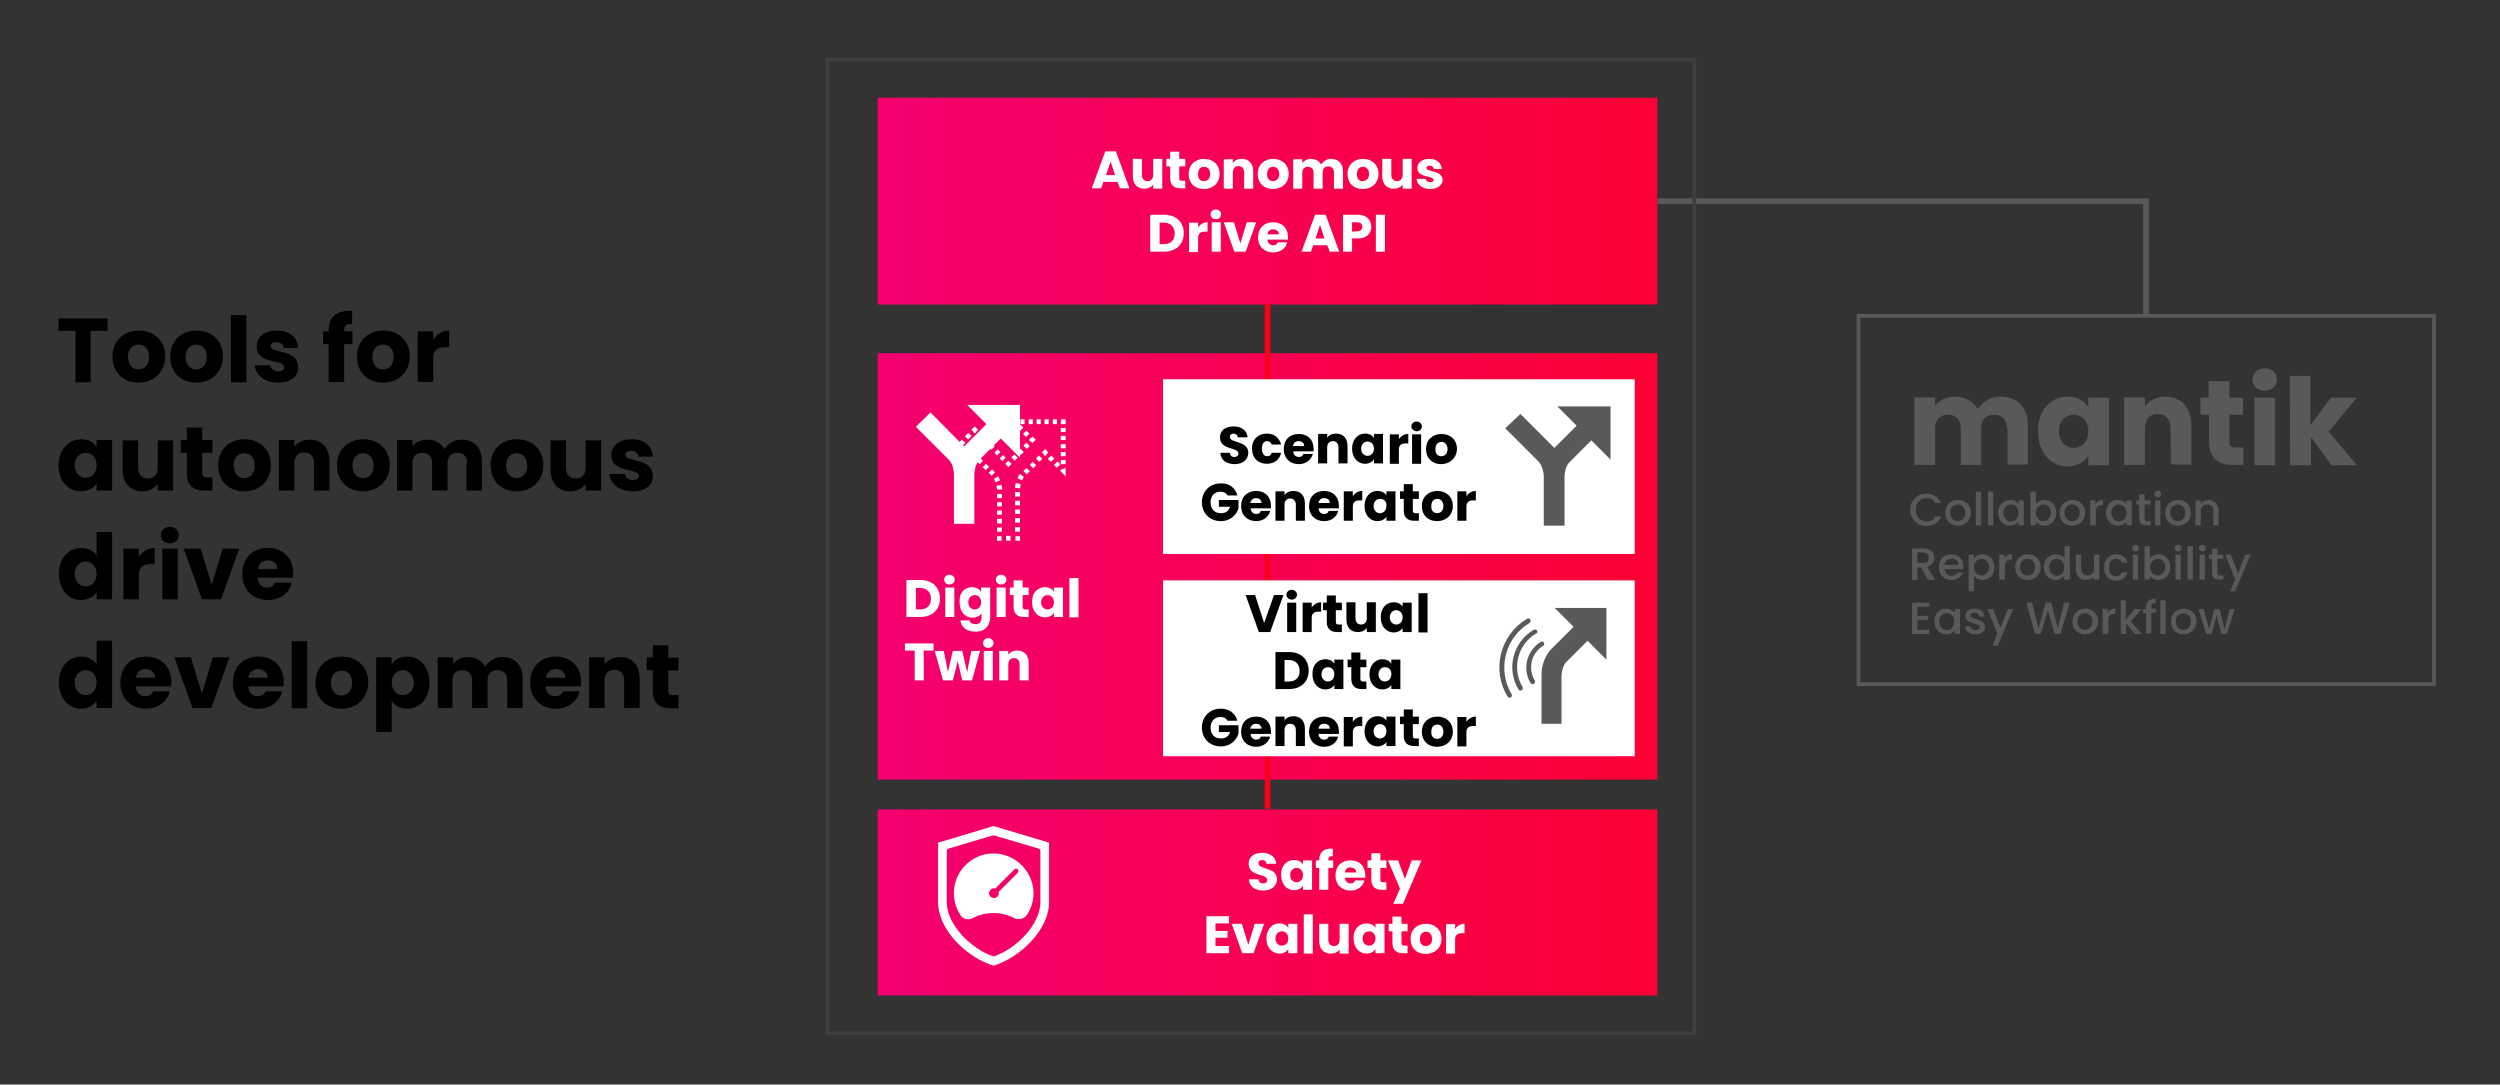
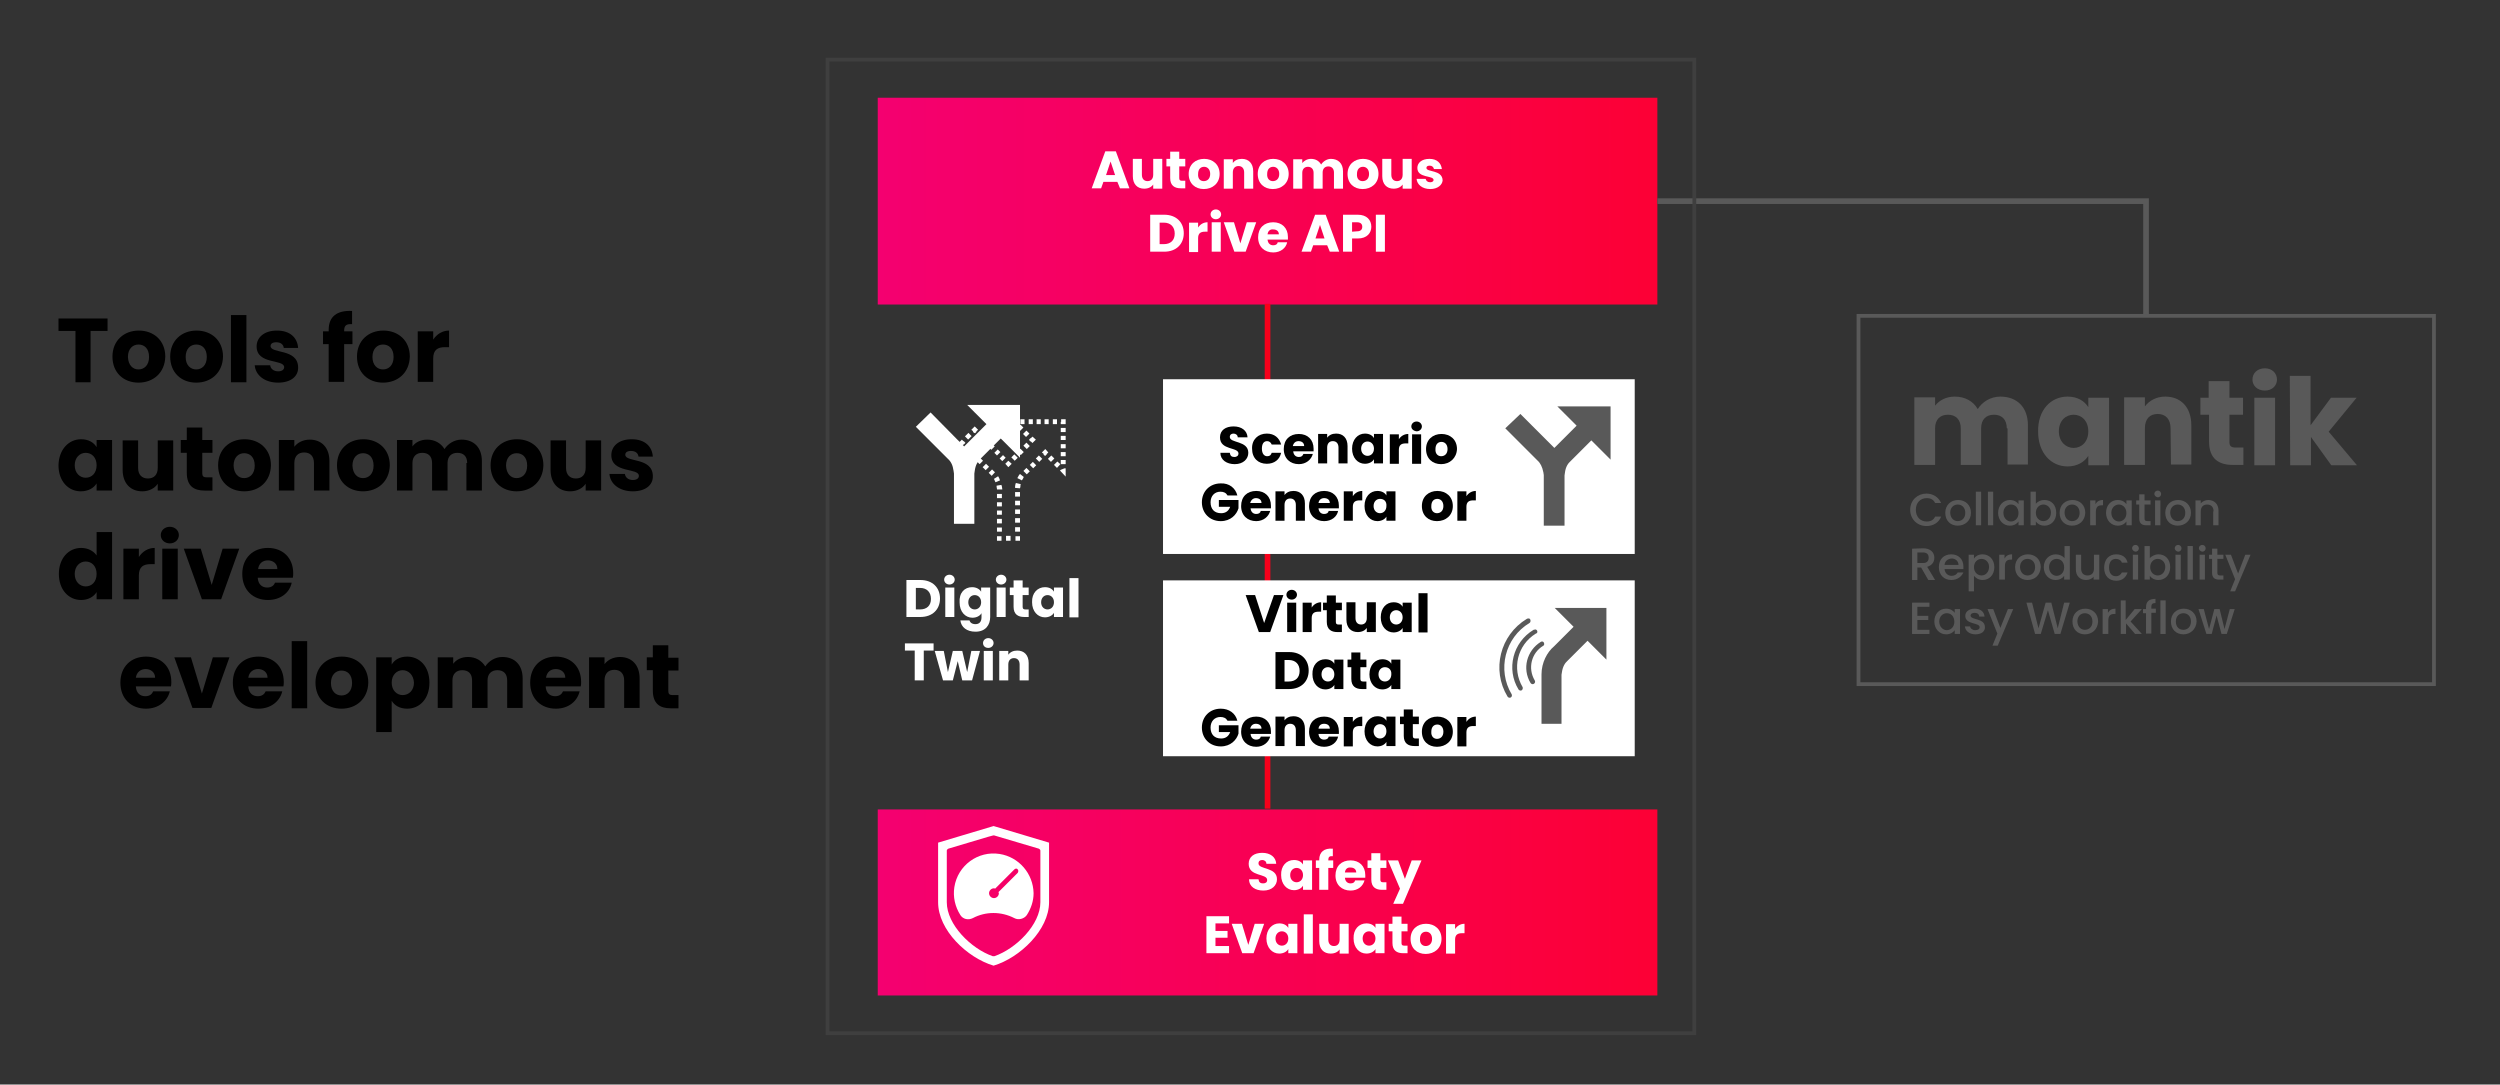
<svg xmlns="http://www.w3.org/2000/svg" version="1.1" x="0px" y="0px" viewBox="0 0 662.5 287.4" style="enable-background:new 0 0 662.5 287.4;" xml:space="preserve">
  <rect x="0" y="0" width="662.5" height="287.4" fill="#333333" stroke="none" />
  <style type="text/css">
	.st0{fill:url(#SVGID_1_);}
	.st1{fill:url(#SVGID_00000016063989071722792090000003989952346384059015_);}
	.st2{fill:url(#SVGID_00000142167970601251179690000003588389548467949730_);}
	.st3{fill:none;}
	.st4{fill:none;stroke:#F7001B;stroke-width:1.5;stroke-miterlimit:10;}
	.st5{fill:#595959;}
	.st6{fill:none;stroke:#595959;stroke-miterlimit:10;}
	.st7{fill:#FFFFFF;}
	.st8{fill-rule:evenodd;clip-rule:evenodd;fill-opacity:0;}
	.st9{fill:none;stroke:#595959;stroke-width:1.5;stroke-miterlimit:10;}
	.st10{fill:none;stroke:#3F3F3F;stroke-miterlimit:10;}
	.st11{fill-rule:evenodd;clip-rule:evenodd;fill:#FFFFFF;}
	.st12{fill-rule:evenodd;clip-rule:evenodd;fill:#595959;}
</style>
  <g id="Ebene_1">
    <linearGradient id="SVGID_1_" gradientUnits="userSpaceOnUse" x1="232.589" y1="53.246" x2="439.214" y2="53.246">
      <stop offset="0" style="stop-color:#F40070" />
      <stop offset="1" style="stop-color:#FC0035" />
    </linearGradient>
    <rect x="232.6" y="25.9" class="st0" width="206.6" height="54.8" />
    <linearGradient id="SVGID_00000085963086343684742720000005978095547235245962_" gradientUnits="userSpaceOnUse" x1="232.589" y1="239.126" x2="439.214" y2="239.126">
      <stop offset="0" style="stop-color:#F40070" />
      <stop offset="1" style="stop-color:#FC0035" />
    </linearGradient>
    <rect x="232.6" y="214.5" style="fill:url(#SVGID_00000085963086343684742720000005978095547235245962_);" width="206.6" height="49.3" />
    <linearGradient id="SVGID_00000009577567014933944200000005798442128164012465_" gradientUnits="userSpaceOnUse" x1="232.589" y1="150.086" x2="439.214" y2="150.086">
      <stop offset="0" style="stop-color:#F40070" />
      <stop offset="1" style="stop-color:#FC0035" />
    </linearGradient>
-     <rect x="232.6" y="93.6" style="fill:url(#SVGID_00000009577567014933944200000005798442128164012465_);" width="206.6" height="113" />
    <line class="st3" x1="335.9" y1="80.5" x2="335.9" y2="214.3" />
    <line class="st4" x1="335.9" y1="80.5" x2="335.9" y2="214.3" />
    <g>
      <path d="M15.5,84.4h13v3.3H24v13.6h-4V87.7h-4.5V84.4z" />
      <path d="M36.7,101.4c-3.9,0-6.9-2.6-6.9-6.9c0-4.2,3-6.9,7-6.9c3.9,0,7,2.6,7,6.9C43.7,98.8,40.6,101.4,36.7,101.4z M36.7,97.9    c1.5,0,2.8-1.1,2.8-3.3c0-2.3-1.3-3.3-2.8-3.3s-2.8,1.1-2.8,3.3C34,96.8,35.2,97.9,36.7,97.9z" />
      <path d="M52,101.4c-3.9,0-6.9-2.6-6.9-6.9c0-4.2,3-6.9,7-6.9c3.9,0,7,2.6,7,6.9C59,98.8,55.9,101.4,52,101.4z M52,97.9    c1.5,0,2.8-1.1,2.8-3.3c0-2.3-1.3-3.3-2.8-3.3s-2.8,1.1-2.8,3.3S50.5,97.9,52,97.9z" />
      <path d="M61.2,83.5h4.1v17.8h-4.1C61.2,101.3,61.2,83.5,61.2,83.5z" />
      <path d="M73.7,101.4c-3.6,0-6-2-6.2-4.6h4.1c0.1,0.9,0.9,1.6,2.1,1.6c1.1,0,1.6-0.5,1.6-1.1c0-2.2-7.3-0.6-7.3-5.5    c0-2.3,1.9-4.2,5.4-4.2s5.4,1.9,5.6,4.6h-3.8c-0.1-0.9-0.8-1.5-2-1.5c-1,0-1.5,0.4-1.5,1c0,2.1,7.2,0.6,7.3,5.6    C79.1,99.7,77.1,101.4,73.7,101.4z" />
      <path d="M87.1,91.2h-1.5v-3.4h1.5v-0.4c0-3.5,2.2-5.2,6.2-5v3.5c-1.6-0.1-2.1,0.4-2.1,1.8v0.1h2.2v3.4h-2.2v10h-4.1V91.2z" />
      <path d="M101.5,101.4c-3.9,0-6.9-2.6-6.9-6.9c0-4.2,3-6.9,7-6.9c3.9,0,7,2.6,7,6.9C108.5,98.8,105.4,101.4,101.5,101.4z     M101.5,97.9c1.5,0,2.8-1.1,2.8-3.3c0-2.3-1.3-3.3-2.8-3.3s-2.8,1.1-2.8,3.3S100,97.9,101.5,97.9z" />
      <path d="M114.8,101.2h-4.1V87.8h4.1V90c0.9-1.4,2.4-2.4,4.2-2.4V92h-1.1c-1.9,0-3.1,0.7-3.1,3V101.2z" />
      <path d="M21.5,116.4c2,0,3.4,0.9,4.1,2.1v-1.9h4.1V130h-4.1v-1.9c-0.7,1.2-2.2,2.1-4.2,2.1c-3.3,0-5.9-2.7-5.9-6.9    C15.6,119.1,18.2,116.4,21.5,116.4z M22.7,120c-1.5,0-2.9,1.2-2.9,3.3s1.4,3.3,2.9,3.3c1.6,0,2.9-1.2,2.9-3.3S24.3,120,22.7,120z" />
      <path d="M45.9,130h-4.1v-1.8c-0.8,1.2-2.3,2-4.1,2c-3.1,0-5.2-2.1-5.2-5.7v-7.8h4.1v7.3c0,1.8,1,2.8,2.6,2.8s2.6-1,2.6-2.8v-7.3    h4.1C45.9,116.7,45.9,130,45.9,130z" />
      <path d="M49.5,120h-1.6v-3.4h1.6v-3.3h4.1v3.3h2.7v3.4h-2.7v5.4c0,0.8,0.3,1.1,1.2,1.1h1.5v3.5h-2.1c-2.8,0-4.7-1.2-4.7-4.7V120z" />
      <path d="M64.7,130.2c-3.9,0-6.9-2.6-6.9-6.9c0-4.2,3-6.9,7-6.9c3.9,0,7,2.6,7,6.9C71.7,127.6,68.7,130.2,64.7,130.2z M64.7,126.7    c1.5,0,2.8-1.1,2.8-3.3c0-2.3-1.3-3.3-2.8-3.3s-2.8,1.1-2.8,3.3C62,125.6,63.2,126.7,64.7,126.7z" />
      <path d="M83.2,122.7c0-1.8-1-2.8-2.6-2.8s-2.6,1-2.6,2.8v7.3h-4.1v-13.4H78v1.8c0.8-1.1,2.3-1.9,4.1-1.9c3.1,0,5.2,2.1,5.2,5.7    v7.8h-4.1V122.7z" />
      <path d="M96.2,130.2c-3.9,0-6.9-2.6-6.9-6.9c0-4.2,3-6.9,7-6.9c3.9,0,7,2.6,7,6.9C103.2,127.6,100.1,130.2,96.2,130.2z     M96.2,126.7c1.5,0,2.8-1.1,2.8-3.3c0-2.3-1.3-3.3-2.8-3.3s-2.8,1.1-2.8,3.3C93.5,125.6,94.7,126.7,96.2,126.7z" />
      <path d="M123.8,122.7c0-1.8-1-2.7-2.6-2.7s-2.6,1-2.6,2.7v7.3h-4.1v-7.3c0-1.8-1-2.7-2.6-2.7s-2.6,1-2.6,2.7v7.3h-4.1v-13.4h4.1    v1.7c0.8-1.1,2.2-1.8,3.9-1.8c2,0,3.6,0.9,4.6,2.5c0.9-1.4,2.6-2.5,4.5-2.5c3.3,0,5.4,2.1,5.4,5.7v7.8h-4.1v-7.3H123.8z" />
      <path d="M136.9,130.2c-3.9,0-6.9-2.6-6.9-6.9c0-4.2,3-6.9,7-6.9c3.9,0,7,2.6,7,6.9C143.9,127.6,140.8,130.2,136.9,130.2z     M136.9,126.7c1.5,0,2.8-1.1,2.8-3.3c0-2.3-1.3-3.3-2.8-3.3s-2.8,1.1-2.8,3.3C134.2,125.6,135.4,126.7,136.9,126.7z" />
      <path d="M159.3,130h-4.1v-1.8c-0.8,1.2-2.3,2-4.1,2c-3.1,0-5.2-2.1-5.2-5.7v-7.8h4.1v7.3c0,1.8,1,2.8,2.6,2.8s2.6-1,2.6-2.8v-7.3    h4.1L159.3,130L159.3,130z" />
      <path d="M167.7,130.2c-3.6,0-6-2-6.2-4.6h4.1c0.1,0.9,0.9,1.6,2.1,1.6c1.1,0,1.6-0.5,1.6-1.1c0-2.2-7.3-0.6-7.3-5.5    c0-2.3,1.9-4.2,5.4-4.2s5.4,1.9,5.6,4.6h-3.8c-0.1-0.9-0.8-1.5-2-1.5c-1,0-1.5,0.4-1.5,1c0,2.1,7.2,0.6,7.3,5.6    C173.1,128.5,171.1,130.2,167.7,130.2z" />
      <path d="M21.5,145.2c1.8,0,3.3,0.8,4.1,2V141h4.1v17.8h-4.1v-1.9c-0.7,1.2-2.2,2.1-4.1,2.1c-3.3,0-5.9-2.7-5.9-6.9    S18.2,145.2,21.5,145.2z M22.7,148.8c-1.5,0-2.9,1.2-2.9,3.3s1.4,3.3,2.9,3.3c1.6,0,2.9-1.2,2.9-3.3S24.3,148.8,22.7,148.8z" />
      <path d="M36.8,158.8h-4.1v-13.4h4.1v2.2c0.9-1.4,2.4-2.4,4.2-2.4v4.3h-1.1c-1.9,0-3.1,0.7-3.1,3C36.8,152.5,36.8,158.8,36.8,158.8    z" />
      <path d="M42.6,141.8c0-1.2,1-2.2,2.4-2.2s2.4,1,2.4,2.2s-1,2.2-2.4,2.2S42.6,143,42.6,141.8z M43,145.4h4.1v13.4H43V145.4z" />
      <path d="M53.2,145.4l2.9,9.6l2.9-9.6h4.4l-4.8,13.4h-5.1l-4.8-13.4H53.2z" />
      <path d="M71,159c-3.9,0-6.8-2.6-6.8-6.9c0-4.2,2.8-6.9,6.8-6.9c3.9,0,6.7,2.6,6.7,6.7c0,0.4,0,0.8-0.1,1.2h-9.3    c0.1,1.8,1.2,2.6,2.5,2.6c1.2,0,1.8-0.6,2.1-1.3h4.4C76.8,157,74.4,159,71,159z M68.4,150.8h5.1c0-1.5-1.2-2.3-2.5-2.3    C69.6,148.5,68.6,149.3,68.4,150.8z" />
-       <path d="M21.5,174c1.8,0,3.3,0.8,4.1,2v-6.2h4.1v17.8h-4.1v-1.9c-0.7,1.2-2.2,2.1-4.1,2.1c-3.3,0-5.9-2.7-5.9-6.9    S18.2,174,21.5,174z M22.7,177.6c-1.5,0-2.9,1.2-2.9,3.3s1.4,3.3,2.9,3.3c1.6,0,2.9-1.2,2.9-3.3S24.3,177.6,22.7,177.6z" />
      <path d="M38.7,187.8c-3.9,0-6.8-2.6-6.8-6.9c0-4.2,2.8-6.9,6.8-6.9c3.9,0,6.7,2.6,6.7,6.7c0,0.4,0,0.8-0.1,1.2H36    c0.1,1.8,1.2,2.6,2.5,2.6c1.2,0,1.8-0.6,2.1-1.3H45C44.4,185.8,42,187.8,38.7,187.8z M36,179.6h5.1c0-1.5-1.2-2.3-2.5-2.3    S36.2,178.1,36,179.6z" />
      <path d="M50.6,174.2l2.9,9.6l2.9-9.6h4.4L56,187.6h-5l-4.8-13.4L50.6,174.2L50.6,174.2z" />
      <path d="M68.5,187.8c-3.9,0-6.8-2.6-6.8-6.9c0-4.2,2.8-6.9,6.8-6.9c3.9,0,6.7,2.6,6.7,6.7c0,0.4,0,0.8-0.1,1.2h-9.3    c0.1,1.8,1.2,2.6,2.5,2.6c1.2,0,1.8-0.6,2.1-1.3h4.4C74.2,185.8,71.8,187.8,68.5,187.8z M65.8,179.6h5.1c0-1.5-1.2-2.3-2.5-2.3    S66,178.1,65.8,179.6z" />
      <path d="M77.3,169.9h4.1v17.8h-4.1V169.9z" />
      <path d="M90.5,187.8c-3.9,0-6.9-2.6-6.9-6.9c0-4.2,3-6.9,7-6.9c3.9,0,7,2.6,7,6.9C97.5,185.2,94.4,187.8,90.5,187.8z M90.5,184.3    c1.5,0,2.8-1.1,2.8-3.3c0-2.3-1.3-3.3-2.8-3.3s-2.8,1.1-2.8,3.3S89,184.3,90.5,184.3z" />
      <path d="M107.9,174c3.3,0,5.9,2.6,5.9,6.9s-2.6,6.9-5.9,6.9c-2,0-3.4-0.9-4.1-2.1v8.3h-4.1v-19.8h4.1v1.9    C104.5,174.9,105.9,174,107.9,174z M106.7,177.6c-1.5,0-2.9,1.2-2.9,3.3s1.4,3.3,2.9,3.3c1.6,0,3-1.2,3-3.3    C109.6,178.8,108.2,177.6,106.7,177.6z" />
      <path d="M134.4,180.3c0-1.8-1-2.7-2.6-2.7s-2.6,1-2.6,2.7v7.3h-4.1v-7.3c0-1.8-1-2.7-2.6-2.7s-2.6,1-2.6,2.7v7.3H116v-13.4h4.1    v1.7c0.8-1.1,2.2-1.8,3.9-1.8c2,0,3.6,0.9,4.6,2.5c0.9-1.4,2.6-2.5,4.5-2.5c3.3,0,5.4,2.1,5.4,5.7v7.8h-4.1V180.3z" />
      <path d="M147.3,187.8c-3.9,0-6.8-2.6-6.8-6.9c0-4.2,2.8-6.9,6.8-6.9c3.9,0,6.7,2.6,6.7,6.7c0,0.4,0,0.8-0.1,1.2h-9.3    c0.1,1.8,1.2,2.6,2.5,2.6c1.2,0,1.8-0.6,2.1-1.3h4.4C153,185.8,150.7,187.8,147.3,187.8z M144.7,179.6h5.1c0-1.5-1.2-2.3-2.5-2.3    C145.9,177.3,144.9,178.1,144.7,179.6z" />
      <path d="M165.4,180.3c0-1.8-1-2.8-2.6-2.8s-2.6,1-2.6,2.8v7.3h-4.1v-13.4h4.1v1.8c0.8-1.1,2.3-1.9,4.1-1.9c3.1,0,5.2,2.1,5.2,5.7    v7.8h-4.1L165.4,180.3L165.4,180.3z" />
      <path d="M173,177.6h-1.6v-3.4h1.6V171h4.1v3.3h2.7v3.4h-2.7v5.4c0,0.8,0.3,1.1,1.2,1.1h1.5v3.5h-2.1c-2.8,0-4.7-1.2-4.7-4.7V177.6    z" />
    </g>
    <g>
      <g>
        <path class="st5" d="M531.8,113.5c0-2.3-1.3-3.6-3.4-3.6c-2.1,0-3.4,1.3-3.4,3.6v9.7h-5.4v-9.7c0-2.3-1.3-3.6-3.4-3.6     c-2.1,0-3.4,1.3-3.4,3.6v9.7h-5.5v-17.9h5.5v2.2c1.1-1.4,2.9-2.4,5.2-2.4c2.7,0,4.9,1.2,6.1,3.3c1.2-1.9,3.4-3.3,6-3.3     c4.4,0,7.3,2.8,7.3,7.6v10.4H532v-9.6H531.8z" />
        <path class="st5" d="M547.9,105.1c2.7,0,4.5,1.2,5.5,2.8v-2.5h5.5v17.9h-5.5v-2.5c-1,1.6-2.9,2.8-5.5,2.8c-4.4,0-7.8-3.6-7.8-9.2     C540,108.6,543.5,105.1,547.9,105.1z M549.5,109.9c-2,0-3.9,1.5-3.9,4.4c0,2.8,1.9,4.4,3.9,4.4c2.1,0,3.9-1.6,3.9-4.4     S551.6,109.9,549.5,109.9z" />
        <path class="st5" d="M575.2,113.5c0-2.4-1.3-3.8-3.4-3.8c-2.1,0-3.4,1.3-3.4,3.8v9.7h-5.5v-17.9h5.5v2.4c1.1-1.5,3-2.6,5.4-2.6     c4.1,0,6.9,2.8,6.9,7.6v10.4h-5.4L575.2,113.5L575.2,113.5z" />
        <path class="st5" d="M585.3,109.9h-2.2v-4.5h2.2V101h5.5v4.4h3.6v4.5h-3.6v7.2c0,1.1,0.4,1.5,1.7,1.5h2v4.6h-2.8     c-3.7,0-6.3-1.6-6.3-6.2v-7.1H585.3z" />
        <path class="st5" d="M596.9,100.6c0-1.7,1.3-3,3.3-3c1.9,0,3.2,1.3,3.2,3c0,1.6-1.3,2.9-3.2,2.9     C598.2,103.5,596.9,102.2,596.9,100.6z M597.4,105.4h5.5v17.9h-5.5V105.4z" />
        <path class="st5" d="M606.8,99.6h5.5v13.1l5.4-7.3h6.8l-7.4,9l7.5,8.9h-6.8l-5.4-7.5v7.5h-5.5L606.8,99.6L606.8,99.6z" />
      </g>
      <g>
        <path class="st5" d="M510.5,130.8c1.7,0,3.2,0.9,3.9,2.5h-1.6c-0.4-0.9-1.2-1.3-2.2-1.3c-1.7,0-2.9,1.2-2.9,3.1s1.2,3.1,2.9,3.1     c1,0,1.8-0.4,2.2-1.3h1.6c-0.6,1.6-2.1,2.5-3.9,2.5c-2.4,0-4.3-1.8-4.3-4.3C506.2,132.5,508.2,130.8,510.5,130.8z" />
        <path class="st5" d="M518.8,139.3c-1.9,0-3.3-1.3-3.3-3.4c0-2.1,1.5-3.4,3.4-3.4s3.4,1.3,3.4,3.4     C522.3,138,520.7,139.3,518.8,139.3z M518.8,138.1c1,0,2-0.7,2-2.2s-1-2.2-2-2.2s-2,0.7-2,2.2     C516.9,137.4,517.8,138.1,518.8,138.1z" />
        <path class="st5" d="M523.6,130.3h1.4v8.9h-1.4V130.3z" />
        <path class="st5" d="M526.8,130.3h1.4v8.9h-1.4V130.3z" />
        <path class="st5" d="M532.6,132.5c1.1,0,1.9,0.5,2.3,1.1v-1h1.4v6.6h-1.4v-1c-0.4,0.6-1.2,1.1-2.3,1.1c-1.7,0-3.1-1.4-3.1-3.4     S530.9,132.5,532.6,132.5z M532.9,133.7c-1,0-2,0.8-2,2.2s1,2.3,2,2.3s2-0.8,2-2.2C534.9,134.5,534,133.7,532.9,133.7z" />
        <path class="st5" d="M541.8,132.5c1.8,0,3.1,1.3,3.1,3.4s-1.4,3.4-3.1,3.4c-1.1,0-1.9-0.5-2.3-1.1v1h-1.4v-8.9h1.4v3.2     C539.9,133,540.7,132.5,541.8,132.5z M541.5,133.7c-1,0-2,0.8-2,2.2s1,2.2,2,2.2s2-0.8,2-2.3     C543.5,134.5,542.5,133.7,541.5,133.7z" />
        <path class="st5" d="M549.1,139.3c-1.9,0-3.3-1.3-3.3-3.4c0-2.1,1.5-3.4,3.4-3.4s3.4,1.3,3.4,3.4     C552.5,138,551,139.3,549.1,139.3z M549.1,138.1c1,0,2-0.7,2-2.2s-1-2.2-2-2.2s-2,0.7-2,2.2C547.2,137.4,548.1,138.1,549.1,138.1     z" />
        <path class="st5" d="M555.3,139.2h-1.4v-6.6h1.4v1c0.4-0.7,1-1.1,2-1.1v1.4H557c-1,0-1.6,0.4-1.6,1.8v3.5H555.3z" />
        <path class="st5" d="M561.2,132.5c1.1,0,1.9,0.5,2.3,1.1v-1h1.4v6.6h-1.4v-1c-0.4,0.6-1.2,1.1-2.3,1.1c-1.7,0-3.1-1.4-3.1-3.4     S559.4,132.5,561.2,132.5z M561.5,133.7c-1,0-2,0.8-2,2.2s1,2.3,2,2.3s2-0.8,2-2.2C563.5,134.5,562.5,133.7,561.5,133.7z" />
        <path class="st5" d="M566.9,133.7h-0.8v-1.1h0.8V131h1.4v1.6h1.6v1.1h-1.6v3.7c0,0.5,0.2,0.7,0.8,0.7h0.8v1.1h-1.1     c-1.2,0-1.9-0.5-1.9-1.8V133.7z" />
        <path class="st5" d="M570.9,130.9c0-0.5,0.4-0.9,0.9-0.9s0.9,0.4,0.9,0.9s-0.4,0.9-0.9,0.9C571.3,131.7,570.9,131.3,570.9,130.9z      M571.1,132.6h1.4v6.6h-1.4V132.6z" />
        <path class="st5" d="M577.1,139.3c-1.9,0-3.3-1.3-3.3-3.4c0-2.1,1.5-3.4,3.4-3.4s3.4,1.3,3.4,3.4     C580.6,138,579,139.3,577.1,139.3z M577.1,138.1c1,0,2-0.7,2-2.2s-1-2.2-2-2.2s-2,0.7-2,2.2C575.2,137.4,576.1,138.1,577.1,138.1     z" />
        <path class="st5" d="M586.6,135.5c0-1.2-0.7-1.8-1.7-1.8s-1.7,0.6-1.7,1.8v3.7h-1.4v-6.6h1.4v0.8c0.4-0.5,1.2-0.9,2-0.9     c1.5,0,2.7,1,2.7,2.8v3.9h-1.4v-3.7H586.6z" />
      </g>
      <g>
        <path class="st5" d="M509.6,145.3c2,0,3,1.1,3,2.5c0,1-0.5,2-1.9,2.4l2.1,3.5H511l-1.9-3.3h-1v3.3h-1.4v-8.3L509.6,145.3     L509.6,145.3z M509.6,146.4h-1.5v2.8h1.5c1.1,0,1.5-0.6,1.5-1.4C511.1,146.9,510.6,146.4,509.6,146.4z" />
        <path class="st5" d="M517.1,153.7c-1.9,0-3.3-1.3-3.3-3.4c0-2.1,1.3-3.4,3.3-3.4c1.9,0,3.2,1.3,3.2,3.2c0,0.2,0,0.4,0,0.7h-5     c0.1,1.1,0.9,1.8,1.9,1.8c0.8,0,1.3-0.4,1.6-0.9h1.5C519.8,152.8,518.7,153.7,517.1,153.7z M515.3,149.7h3.7c0-1-0.8-1.7-1.8-1.7     C516.1,148.1,515.4,148.7,515.3,149.7z" />
        <path class="st5" d="M525.4,146.9c1.7,0,3.1,1.3,3.1,3.4s-1.4,3.4-3.1,3.4c-1.1,0-1.9-0.6-2.3-1.1v4.1h-1.4V147h1.4v1     C523.5,147.4,524.3,146.9,525.4,146.9z M525.1,148.1c-1,0-2,0.8-2,2.2s1,2.2,2,2.2s2-0.8,2-2.3     C527.1,148.9,526.1,148.1,525.1,148.1z" />
        <path class="st5" d="M531.2,153.6h-1.4V147h1.4v1c0.4-0.7,1-1.1,2-1.1v1.4h-0.3c-1,0-1.6,0.4-1.6,1.8v3.5H531.2z" />
        <path class="st5" d="M537.3,153.7c-1.9,0-3.3-1.3-3.3-3.4c0-2.1,1.5-3.4,3.4-3.4s3.4,1.3,3.4,3.4     C540.7,152.4,539.2,153.7,537.3,153.7z M537.3,152.5c1,0,2-0.7,2-2.2s-1-2.2-2-2.2s-2,0.7-2,2.2     C535.4,151.8,536.3,152.5,537.3,152.5z" />
        <path class="st5" d="M544.8,146.9c0.9,0,1.8,0.4,2.3,1v-3.2h1.4v8.9H547v-1c-0.4,0.6-1.2,1.1-2.3,1.1c-1.7,0-3.1-1.4-3.1-3.4     S543,146.9,544.8,146.9z M545,148.1c-1,0-2,0.8-2,2.2s1,2.3,2,2.3s2-0.8,2-2.2C547,148.9,546.1,148.1,545,148.1z" />
        <path class="st5" d="M556.2,153.6h-1.4v-0.8c-0.4,0.6-1.2,0.9-2,0.9c-1.5,0-2.7-1-2.7-2.8V147h1.4v3.7c0,1.2,0.7,1.8,1.7,1.8     s1.7-0.6,1.7-1.8V147h1.4v6.6H556.2z" />
        <path class="st5" d="M560.8,146.9c1.6,0,2.7,0.8,3,2.2h-1.5c-0.2-0.6-0.8-1-1.6-1c-1.1,0-1.8,0.8-1.8,2.3s0.7,2.3,1.8,2.3     c0.8,0,1.3-0.4,1.6-1h1.5c-0.4,1.3-1.4,2.2-3,2.2c-1.9,0-3.2-1.3-3.2-3.4C557.6,148.2,558.9,146.9,560.8,146.9z" />
        <path class="st5" d="M565,145.3c0-0.5,0.4-0.9,0.9-0.9s0.9,0.4,0.9,0.9s-0.4,0.9-0.9,0.9C565.4,146.1,565,145.7,565,145.3z      M565.2,147h1.4v6.6h-1.4V147z" />
        <path class="st5" d="M572,146.9c1.8,0,3.1,1.3,3.1,3.4s-1.4,3.4-3.1,3.4c-1.1,0-1.9-0.5-2.3-1.1v1h-1.4v-8.9h1.4v3.2     C570.2,147.4,571,146.9,572,146.9z M571.8,148.1c-1,0-2,0.8-2,2.2s1,2.2,2,2.2s2-0.8,2-2.3C573.8,148.9,572.8,148.1,571.8,148.1z     " />
        <path class="st5" d="M576.3,145.3c0-0.5,0.4-0.9,0.9-0.9s0.9,0.4,0.9,0.9s-0.4,0.9-0.9,0.9C576.7,146.1,576.3,145.7,576.3,145.3z      M576.5,147h1.4v6.6h-1.4V147z" />
        <path class="st5" d="M579.7,144.7h1.4v8.9h-1.4V144.7z" />
        <path class="st5" d="M582.7,145.3c0-0.5,0.4-0.9,0.9-0.9s0.9,0.4,0.9,0.9s-0.4,0.9-0.9,0.9C583.1,146.1,582.7,145.7,582.7,145.3z      M582.9,147h1.4v6.6h-1.4V147z" />
        <path class="st5" d="M586.2,148.1h-0.8V147h0.8v-1.6h1.4v1.6h1.6v1.1h-1.6v3.7c0,0.5,0.2,0.7,0.8,0.7h0.8v1.1h-1.1     c-1.2,0-1.9-0.5-1.9-1.8V148.1z" />
        <path class="st5" d="M595,147h1.4l-4.1,9.7H591l1.3-3.2l-2.6-6.5h1.5l1.9,5L595,147z" />
      </g>
      <g>
        <path class="st5" d="M511.3,160.8h-3.2v2.4h2.9v1.1h-2.9v2.6h3.2v1.1h-4.6v-8.3h4.6V160.8z" />
        <path class="st5" d="M515.7,161.3c1.1,0,1.9,0.5,2.3,1.1v-1h1.4v6.6H518v-1c-0.4,0.6-1.2,1.1-2.3,1.1c-1.7,0-3.1-1.4-3.1-3.4     S513.9,161.3,515.7,161.3z M515.9,162.5c-1,0-2,0.8-2,2.2s1,2.3,2,2.3s2-0.8,2-2.2C517.9,163.3,517,162.5,515.9,162.5z" />
        <path class="st5" d="M523.5,168.1c-1.6,0-2.7-0.9-2.8-2.1h1.4c0,0.5,0.6,1,1.3,1c0.8,0,1.2-0.3,1.2-0.8c0-1.3-3.8-0.6-3.8-3     c0-1.1,1-1.9,2.5-1.9s2.5,0.8,2.6,2.1h-1.4c0-0.6-0.5-1-1.2-1s-1.1,0.3-1.1,0.7c0,1.3,3.7,0.6,3.8,3     C526.1,167.3,525.1,168.1,523.5,168.1z" />
        <path class="st5" d="M532.1,161.4h1.4l-4.1,9.7H528l1.3-3.2l-2.6-6.5h1.5l1.9,5L532.1,161.4z" />
        <path class="st5" d="M537,159.7h1.5l1.7,6.8l1.9-6.8h1.5l1.7,6.8l1.7-6.8h1.5L546,168h-1.5l-1.8-6.3l-1.9,6.3h-1.5L537,159.7z" />
        <path class="st5" d="M552.5,168.1c-1.9,0-3.3-1.3-3.3-3.4c0-2.1,1.5-3.4,3.4-3.4s3.4,1.3,3.4,3.4     C555.9,166.8,554.4,168.1,552.5,168.1z M552.5,166.9c1,0,2-0.7,2-2.2s-1-2.2-2-2.2s-2,0.7-2,2.2     C550.6,166.2,551.5,166.9,552.5,166.9z" />
        <path class="st5" d="M558.6,168h-1.4v-6.6h1.4v1c0.4-0.7,1-1.1,2-1.1v1.4h-0.3c-1,0-1.6,0.4-1.6,1.8v3.5H558.6z" />
        <path class="st5" d="M561.9,159.1h1.4v5.2l2.4-2.9h1.9l-3,3.3l3,3.3h-1.8l-2.4-2.8v2.8H562v-8.9H561.9z" />
        <path class="st5" d="M568.7,162.5h-0.8v-1.1h0.8v-0.5c0-1.5,0.8-2.2,2.5-2.2v1.1c-0.8,0-1.1,0.3-1.1,1v0.5h1.2v1.1h-1.2v5.5h-1.4     V162.5z" />
        <path class="st5" d="M572.5,159.1h1.4v8.9h-1.4V159.1z" />
        <path class="st5" d="M578.6,168.1c-1.9,0-3.3-1.3-3.3-3.4c0-2.1,1.5-3.4,3.4-3.4s3.4,1.3,3.4,3.4     C582,166.8,580.4,168.1,578.6,168.1z M578.6,166.9c1,0,2-0.7,2-2.2s-1-2.2-2-2.2s-2,0.7-2,2.2S577.5,166.9,578.6,166.9z" />
        <path class="st5" d="M582.6,161.4h1.4l1.4,5.3l1.4-5.3h1.4l1.3,5.3l1.4-5.3h1.3l-2.1,6.6h-1.4l-1.3-4.9l-1.3,4.9h-1.4     L582.6,161.4z" />
      </g>
    </g>
    <rect x="492.5" y="83.7" class="st6" width="152.5" height="97.6" />
    <g>
      <path class="st7" d="M296.1,48.2h-3.7l-0.6,1.7h-2.5l3.6-9.8h2.8l3.6,9.8h-2.5L296.1,48.2z M294.3,42.8l-1.2,3.6h2.4L294.3,42.8z" />
      <path class="st7" d="M308,50h-2.4v-1.1c-0.5,0.7-1.3,1.1-2.4,1.1c-1.8,0-3-1.2-3-3.3v-4.6h2.4v4.2c0,1.1,0.6,1.7,1.5,1.7    s1.5-0.6,1.5-1.7v-4.2h2.4V50z" />
      <path class="st7" d="M310.1,44.1h-1v-2h1v-1.9h2.4v1.9h1.6v2h-1.6v3.1c0,0.5,0.2,0.7,0.7,0.7h0.9v2h-1.2c-1.6,0-2.8-0.7-2.8-2.7    V44.1z" />
      <path class="st7" d="M319,50.1c-2.3,0-4-1.5-4-4s1.8-4,4.1-4c2.3,0,4.1,1.5,4.1,4S321.3,50.1,319,50.1z M319,48    c0.9,0,1.7-0.6,1.7-1.9c0-1.3-0.8-1.9-1.6-1.9c-0.9,0-1.6,0.6-1.6,1.9C317.4,47.4,318.1,48,319,48z" />
      <path class="st7" d="M329.7,45.7c0-1.1-0.6-1.7-1.5-1.7s-1.5,0.6-1.5,1.7V50h-2.4v-7.8h2.4v1c0.5-0.7,1.3-1.1,2.4-1.1    c1.8,0,3,1.2,3,3.3V50h-2.4V45.7z" />
      <path class="st7" d="M337.3,50.1c-2.3,0-4-1.5-4-4s1.8-4,4.1-4c2.3,0,4.1,1.5,4.1,4S339.6,50.1,337.3,50.1z M337.3,48    c0.9,0,1.7-0.6,1.7-1.9c0-1.3-0.8-1.9-1.6-1.9c-0.9,0-1.6,0.6-1.6,1.9C335.7,47.4,336.5,48,337.3,48z" />
      <path class="st7" d="M353.5,45.7c0-1-0.6-1.6-1.5-1.6s-1.5,0.6-1.5,1.6V50h-2.4v-4.2c0-1-0.6-1.6-1.5-1.6s-1.5,0.6-1.5,1.6V50    h-2.4v-7.8h2.4v1c0.5-0.6,1.3-1.1,2.3-1.1c1.2,0,2.1,0.5,2.7,1.5c0.5-0.8,1.5-1.5,2.6-1.5c1.9,0,3.2,1.2,3.2,3.3V50h-2.4    L353.5,45.7L353.5,45.7z" />
      <path class="st7" d="M361.1,50.1c-2.3,0-4-1.5-4-4s1.8-4,4.1-4c2.3,0,4.1,1.5,4.1,4S363.4,50.1,361.1,50.1z M361.1,48    c0.9,0,1.7-0.6,1.7-1.9c0-1.3-0.8-1.9-1.6-1.9c-0.9,0-1.6,0.6-1.6,1.9C359.5,47.4,360.2,48,361.1,48z" />
      <path class="st7" d="M374.1,50h-2.4v-1.1c-0.5,0.7-1.3,1.1-2.4,1.1c-1.8,0-3-1.2-3-3.3v-4.6h2.4v4.2c0,1.1,0.6,1.7,1.5,1.7    s1.5-0.6,1.5-1.7v-4.2h2.4V50z" />
      <path class="st7" d="M379,50.1c-2.1,0-3.5-1.2-3.6-2.7h2.4c0.1,0.5,0.5,0.9,1.2,0.9c0.6,0,0.9-0.3,0.9-0.6c0-1.3-4.3-0.4-4.3-3.2    c0-1.3,1.1-2.4,3.2-2.4c2,0,3.1,1.1,3.3,2.7H380c-0.1-0.5-0.5-0.9-1.1-0.9s-0.9,0.2-0.9,0.6c0,1.2,4.2,0.4,4.3,3.3    C382.2,49,381,50.1,379,50.1z" />
      <path class="st7" d="M313.7,61.8c0,2.9-2,4.9-5.2,4.9h-3.7v-9.8h3.7C311.7,56.9,313.7,58.9,313.7,61.8z M308.4,64.7    c1.8,0,2.9-1,2.9-2.8s-1.1-2.9-2.9-2.9h-1.1v5.7H308.4z" />
      <path class="st7" d="M317.5,66.8h-2.4V59h2.4v1.3c0.5-0.8,1.4-1.4,2.5-1.4v2.5h-0.7c-1.1,0-1.8,0.4-1.8,1.7V66.8z" />
      <path class="st7" d="M320.8,56.8c0-0.7,0.6-1.3,1.4-1.3s1.4,0.6,1.4,1.3s-0.6,1.3-1.4,1.3S320.8,57.5,320.8,56.8z M321.1,58.9h2.4    v7.8h-2.4V58.9z" />
      <path class="st7" d="M327,58.9l1.7,5.6l1.7-5.6h2.5l-2.8,7.8h-3l-2.8-7.8C324.3,58.9,327,58.9,327,58.9z" />
      <path class="st7" d="M337.4,66.9c-2.3,0-4-1.5-4-4s1.6-4,4-4c2.3,0,3.9,1.5,3.9,3.9c0,0.2,0,0.5,0,0.7h-5.4c0.1,1,0.7,1.5,1.5,1.5    c0.7,0,1.1-0.3,1.2-0.8h2.5C340.8,65.7,339.4,66.9,337.4,66.9z M335.9,62.1h3c0-0.9-0.7-1.3-1.5-1.3    C336.6,60.7,336,61.2,335.9,62.1z" />
      <path class="st7" d="M351.7,65H348l-0.6,1.7h-2.5l3.6-9.8h2.8l3.6,9.8h-2.5L351.7,65z M349.8,59.6l-1.2,3.6h2.4L349.8,59.6z" />
      <path class="st7" d="M359.8,63.2h-1.5v3.5h-2.4v-9.8h3.9c2.4,0,3.6,1.4,3.6,3.2C363.4,61.7,362.3,63.2,359.8,63.2z M359.6,61.3    c1,0,1.4-0.5,1.4-1.2s-0.4-1.2-1.4-1.2h-1.3v2.5L359.6,61.3L359.6,61.3z" />
      <path class="st7" d="M364.6,56.9h2.4v9.8h-2.4V56.9z" />
    </g>
    <polyline class="st8" points="568.7,83.7 568.7,53.3 439.2,53.3  " />
    <polyline class="st9" points="568.7,83.7 568.7,53.3 439.2,53.3  " />
    <g>
      <path class="st7" d="M334.8,236c-2.1,0-3.8-1-3.8-3h2.5c0.1,0.8,0.5,1.1,1.2,1.1s1.1-0.3,1.1-0.9c0-1.8-4.9-0.8-4.9-4.3    c0-1.9,1.5-2.9,3.6-2.9s3.6,1.1,3.7,2.9h-2.6c0-0.6-0.5-1-1.1-1s-1,0.3-1,0.9c0,1.7,4.9,0.9,4.9,4.2    C338.4,234.6,337.1,236,334.8,236z" />
      <path class="st7" d="M342.9,227.9c1.2,0,2,0.5,2.4,1.2V228h2.4v7.8h-2.4v-1.1c-0.4,0.7-1.3,1.2-2.4,1.2c-1.9,0-3.4-1.6-3.4-4    C339.4,229.5,340.9,227.9,342.9,227.9z M343.6,230c-0.9,0-1.7,0.7-1.7,1.9s0.8,1.9,1.7,1.9c0.9,0,1.7-0.7,1.7-1.9    C345.3,230.7,344.5,230,343.6,230z" />
      <path class="st7" d="M349.6,230h-0.9v-2h0.9v-0.2c0-2,1.3-3.1,3.6-2.9v2c-0.9-0.1-1.2,0.2-1.2,1v0.1h1.3v2H352v5.8h-2.4V230z" />
      <path class="st7" d="M357.9,236c-2.3,0-4-1.5-4-4s1.6-4,4-4c2.3,0,3.9,1.5,3.9,3.9c0,0.2,0,0.5,0,0.7h-5.4c0.1,1,0.7,1.5,1.5,1.5    c0.7,0,1.1-0.3,1.2-0.8h2.5C361.2,234.8,359.9,236,357.9,236z M356.4,231.2h3c0-0.9-0.7-1.3-1.5-1.3    C357.1,229.8,356.5,230.3,356.4,231.2z" />
      <path class="st7" d="M363.4,230h-1v-2h1v-1.9h2.4v1.9h1.6v2h-1.6v3.1c0,0.5,0.2,0.7,0.7,0.7h0.9v2h-1.2c-1.6,0-2.8-0.7-2.8-2.7    V230z" />
      <path class="st7" d="M374.1,228h2.6l-4.9,11.5h-2.6l1.8-4l-3.2-7.5h2.7l1.8,4.9L374.1,228z" />
      <path class="st7" d="M325.7,244.7h-3.6v2h3.2v1.8h-3.2v2.2h3.6v1.9h-6v-9.8h6V244.7z" />
      <path class="st7" d="M329.1,244.8l1.7,5.6l1.7-5.6h2.5l-2.8,7.8h-3l-2.8-7.8H329.1z" />
      <path class="st7" d="M339,244.7c1.2,0,2,0.5,2.4,1.2v-1.1h2.4v7.8h-2.4v-1.1c-0.4,0.7-1.3,1.2-2.4,1.2c-1.9,0-3.4-1.6-3.4-4    C335.6,246.3,337.1,244.7,339,244.7z M339.7,246.8c-0.9,0-1.7,0.7-1.7,1.9s0.8,1.9,1.7,1.9c0.9,0,1.7-0.7,1.7-1.9    S340.6,246.8,339.7,246.8z" />
      <path class="st7" d="M345.5,242.3h2.4v10.4h-2.4V242.3z" />
      <path class="st7" d="M357.4,252.7H355v-1.1c-0.5,0.7-1.3,1.1-2.4,1.1c-1.8,0-3-1.2-3-3.3v-4.6h2.4v4.2c0,1.1,0.6,1.7,1.5,1.7    s1.5-0.6,1.5-1.7v-4.2h2.4V252.7z" />
      <path class="st7" d="M362.1,244.7c1.2,0,2,0.5,2.4,1.2v-1.1h2.4v7.8h-2.4v-1.1c-0.4,0.7-1.3,1.2-2.4,1.2c-1.9,0-3.4-1.6-3.4-4    C358.6,246.3,360.1,244.7,362.1,244.7z M362.8,246.8c-0.9,0-1.7,0.7-1.7,1.9s0.8,1.9,1.7,1.9c0.9,0,1.7-0.7,1.7-1.9    S363.7,246.8,362.8,246.8z" />
      <path class="st7" d="M369,246.8h-1v-2h1v-1.9h2.4v1.9h1.6v2h-1.6v3.1c0,0.5,0.2,0.7,0.7,0.7h0.9v2h-1.2c-1.6,0-2.8-0.7-2.8-2.7    V246.8z" />
      <path class="st7" d="M377.8,252.8c-2.3,0-4-1.5-4-4s1.8-4,4.1-4c2.3,0,4.1,1.5,4.1,4S380.1,252.8,377.8,252.8z M377.8,250.7    c0.9,0,1.7-0.6,1.7-1.9c0-1.3-0.8-1.9-1.6-1.9c-0.9,0-1.6,0.6-1.6,1.9C376.2,250.1,377,250.7,377.8,250.7z" />
      <path class="st7" d="M385.6,252.7h-2.4v-7.8h2.4v1.3c0.5-0.8,1.4-1.4,2.5-1.4v2.5h-0.7c-1.1,0-1.8,0.4-1.8,1.7V252.7z" />
    </g>
    <rect x="219.3" y="15.8" class="st10" width="229.7" height="258" />
    <g>
      <path class="st7" d="M249.1,158.6c0,2.9-2,4.9-5.2,4.9h-3.7v-9.8h3.7C247.1,153.7,249.1,155.7,249.1,158.6z M243.8,161.5    c1.8,0,2.9-1,2.9-2.8s-1.1-2.9-2.9-2.9h-1.1v5.7H243.8z" />
      <path class="st7" d="M250.2,153.6c0-0.7,0.6-1.3,1.4-1.3c0.8,0,1.4,0.6,1.4,1.3s-0.6,1.3-1.4,1.3    C250.8,154.9,250.2,154.3,250.2,153.6z M250.5,155.7h2.4v7.8h-2.4V155.7z" />
      <path class="st7" d="M257.6,155.6c1.1,0,2,0.5,2.4,1.2v-1.1h2.4v7.8c0,2.1-1.2,3.9-3.9,3.9c-2.3,0-3.8-1.2-4-3h2.4    c0.2,0.6,0.7,1,1.6,1s1.6-0.5,1.6-1.8v-1.1c-0.4,0.7-1.3,1.2-2.4,1.2c-1.9,0-3.4-1.6-3.4-4C254.1,157.1,255.6,155.6,257.6,155.6z     M258.3,157.7c-0.9,0-1.7,0.7-1.7,1.9s0.8,1.9,1.7,1.9c0.9,0,1.7-0.7,1.7-1.9S259.2,157.7,258.3,157.7z" />
      <path class="st7" d="M263.9,153.6c0-0.7,0.6-1.3,1.4-1.3s1.4,0.6,1.4,1.3s-0.6,1.3-1.4,1.3C264.5,154.9,263.9,154.3,263.9,153.6z     M264.1,155.7h2.4v7.8h-2.4V155.7z" />
      <path class="st7" d="M268.6,157.7h-1v-2h1v-1.9h2.4v1.9h1.6v2H271v3.1c0,0.5,0.2,0.7,0.7,0.7h0.9v2h-1.2c-1.6,0-2.8-0.7-2.8-2.7    V157.7z" />
      <path class="st7" d="M276.9,155.6c1.2,0,2,0.5,2.4,1.2v-1.1h2.4v7.8h-2.4v-1.1c-0.4,0.7-1.3,1.2-2.4,1.2c-1.9,0-3.4-1.6-3.4-4    C273.4,157.1,275,155.6,276.9,155.6z M277.6,157.7c-0.9,0-1.7,0.7-1.7,1.9s0.8,1.9,1.7,1.9c0.9,0,1.7-0.7,1.7-1.9    C279.3,158.4,278.5,157.7,277.6,157.7z" />
      <path class="st7" d="M283.4,153.2h2.4v10.4h-2.4V153.2z" />
      <path class="st7" d="M239.8,170.5h7.6v1.9h-2.6v7.9h-2.4v-7.9h-2.6V170.5z" />
      <path class="st7" d="M247.7,172.5h2.4l1.1,5.6l1.3-5.6h2.5l1.3,5.6l1.1-5.6h2.3l-2.1,7.8H255l-1.2-5.1l-1.3,5.1h-2.6L247.7,172.5z    " />
      <path class="st7" d="M260.5,170.4c0-0.7,0.6-1.3,1.4-1.3s1.4,0.6,1.4,1.3s-0.6,1.3-1.4,1.3C261,171.7,260.5,171.1,260.5,170.4z     M260.7,172.5h2.4v7.8h-2.4V172.5z" />
      <path class="st7" d="M270.2,176.1c0-1.1-0.6-1.7-1.5-1.7s-1.5,0.6-1.5,1.7v4.2h-2.4v-7.8h2.4v1c0.5-0.7,1.3-1.1,2.4-1.1    c1.8,0,3,1.2,3,3.3v4.6h-2.4V176.1z" />
    </g>
    <rect x="308.2" y="100.5" class="st11" width="125" height="46.3" />
    <g>
      <path d="M327.2,123c-2.1,0-3.8-1.1-3.8-3h2.5c0.1,0.8,0.5,1.1,1.2,1.1s1.1-0.4,1.1-0.9c0-1.8-4.9-0.8-4.9-4.3    c0-1.9,1.5-2.9,3.6-2.9s3.6,1.1,3.7,2.9H328c0-0.6-0.5-1-1.1-1s-1,0.3-1,0.9c0,1.7,4.9,0.9,4.9,4.2    C330.8,121.6,329.5,123,327.2,123z" />
      <path d="M335.7,114.9c2,0,3.3,1.1,3.8,2.9H337c-0.2-0.5-0.6-0.9-1.2-0.9c-0.9,0-1.4,0.7-1.4,2s0.6,2,1.4,2c0.7,0,1-0.3,1.2-0.9    h2.5c-0.4,1.8-1.8,2.9-3.8,2.9c-2.3,0-3.9-1.5-3.9-4C331.7,116.5,333.4,114.9,335.7,114.9z" />
      <path d="M344.2,123c-2.3,0-4-1.5-4-4s1.6-4,4-4c2.3,0,3.9,1.5,3.9,3.9c0,0.2,0,0.5,0,0.7h-5.4c0.1,1,0.7,1.5,1.5,1.5    c0.7,0,1-0.3,1.2-0.8h2.5C347.5,121.8,346.1,123,344.2,123z M342.6,118.2h3c0-0.9-0.7-1.3-1.5-1.3    C343.4,116.9,342.8,117.3,342.6,118.2z" />
      <path d="M354.7,118.6c0-1.1-0.6-1.7-1.5-1.7s-1.5,0.6-1.5,1.7v4.2h-2.4V115h2.4v1c0.5-0.7,1.3-1.1,2.4-1.1c1.8,0,3,1.2,3,3.3v4.6    h-2.4V118.6z" />
      <path d="M361.7,114.9c1.2,0,2,0.5,2.4,1.2V115h2.4v7.8h-2.4v-1.1c-0.4,0.7-1.3,1.2-2.4,1.2c-1.9,0-3.4-1.6-3.4-4    C358.3,116.5,359.8,114.9,361.7,114.9z M362.4,117c-0.9,0-1.7,0.7-1.7,1.9c0,1.2,0.8,1.9,1.7,1.9c0.9,0,1.7-0.7,1.7-1.9    S363.3,117,362.4,117z" />
      <path d="M370.7,122.9h-2.4v-7.8h2.4v1.3c0.5-0.8,1.4-1.4,2.5-1.4v2.5h-0.7c-1.1,0-1.8,0.4-1.8,1.7V122.9z" />
      <path d="M374,113c0-0.7,0.6-1.3,1.4-1.3s1.4,0.6,1.4,1.3c0,0.7-0.6,1.3-1.4,1.3C374.6,114.2,374,113.7,374,113z M374.2,115.1h2.4    v7.8h-2.4V115.1z" />
      <path d="M381.9,123c-2.3,0-4-1.5-4-4s1.8-4,4.1-4c2.3,0,4.1,1.5,4.1,4C386,121.4,384.2,123,381.9,123z M381.9,120.9    c0.9,0,1.7-0.6,1.7-1.9s-0.8-1.9-1.6-1.9c-0.9,0-1.6,0.6-1.6,1.9C380.3,120.3,381.1,120.9,381.9,120.9z" />
      <path d="M327.9,131.3h-2.6c-0.4-0.7-1-1-1.9-1c-1.5,0-2.6,1.1-2.6,2.8c0,1.8,1,2.9,2.8,2.9c1.2,0,2-0.6,2.4-1.7h-3v-1.8h5.2v2.2    c-0.5,1.7-2.1,3.4-4.7,3.4c-2.9,0-5-2.1-5-5s2.1-5,5-5C325.7,128,327.4,129.3,327.9,131.3z" />
      <path d="M332.9,138.1c-2.3,0-4-1.5-4-4s1.6-4,4-4c2.3,0,3.9,1.5,3.9,3.9c0,0.2,0,0.5,0,0.7h-5.4c0.1,1,0.7,1.5,1.5,1.5    c0.7,0,1.1-0.3,1.2-0.8h2.5C336.2,136.9,334.8,138.1,332.9,138.1z M331.3,133.3h3c0-0.9-0.7-1.3-1.5-1.3    C332.1,132,331.5,132.5,331.3,133.3z" />
      <path d="M343.4,133.8c0-1.1-0.6-1.7-1.5-1.7s-1.5,0.6-1.5,1.7v4.2H338v-7.8h2.4v1c0.5-0.7,1.3-1.1,2.4-1.1c1.8,0,3,1.2,3,3.3v4.6    h-2.4V133.8z" />
      <path d="M350.9,138.1c-2.3,0-4-1.5-4-4s1.6-4,4-4c2.3,0,3.9,1.5,3.9,3.9c0,0.2,0,0.5,0,0.7h-5.4c0.1,1,0.7,1.5,1.5,1.5    c0.7,0,1.1-0.3,1.2-0.8h2.5C354.3,136.9,352.9,138.1,350.9,138.1z M349.4,133.3h3c0-0.9-0.7-1.3-1.5-1.3S349.5,132.5,349.4,133.3z    " />
      <path d="M358.5,138h-2.4v-7.8h2.4v1.3c0.5-0.8,1.4-1.4,2.5-1.4v2.5h-0.7c-1.1,0-1.8,0.4-1.8,1.7V138z" />
      <path d="M365,130.1c1.2,0,2,0.5,2.4,1.2v-1.1h2.4v7.8h-2.4v-1.1c-0.4,0.7-1.3,1.2-2.4,1.2c-1.9,0-3.4-1.6-3.4-4    C361.6,131.6,363.1,130.1,365,130.1z M365.7,132.2c-0.9,0-1.7,0.7-1.7,1.9s0.8,1.9,1.7,1.9c0.9,0,1.7-0.7,1.7-1.9    C367.5,132.8,366.7,132.2,365.7,132.2z" />
-       <path d="M372,132.2h-1v-2h1v-1.9h2.4v1.9h1.6v2h-1.6v3.1c0,0.5,0.2,0.7,0.7,0.7h0.9v2h-1.2c-1.6,0-2.8-0.7-2.8-2.7V132.2z" />
      <path d="M380.8,138.1c-2.3,0-4-1.5-4-4s1.8-4,4.1-4c2.3,0,4.1,1.5,4.1,4S383.1,138.1,380.8,138.1z M380.8,136    c0.9,0,1.7-0.6,1.7-1.9c0-1.3-0.8-1.9-1.6-1.9c-0.9,0-1.6,0.6-1.6,1.9C379.2,135.4,380,136,380.8,136z" />
      <path d="M388.6,138h-2.4v-7.8h2.4v1.3c0.5-0.8,1.4-1.4,2.5-1.4v2.5h-0.7c-1.1,0-1.8,0.4-1.8,1.7V138z" />
    </g>
    <rect x="308.2" y="153.8" class="st11" width="125" height="46.6" />
    <g>
      <path d="M337.6,157.7h2.5l-3.5,9.8h-3l-3.5-9.8h2.5l2.4,7.4L337.6,157.7z" />
      <path d="M340.9,157.6c0-0.7,0.6-1.3,1.4-1.3s1.4,0.6,1.4,1.3s-0.6,1.3-1.4,1.3C341.5,158.9,340.9,158.3,340.9,157.6z M341.1,159.7    h2.4v7.8h-2.4V159.7z" />
      <path d="M347.6,167.5h-2.4v-7.8h2.4v1.3c0.5-0.8,1.4-1.4,2.5-1.4v2.5h-0.7c-1.1,0-1.8,0.4-1.8,1.7V167.5z" />
      <path d="M351.6,161.7h-1v-2h1v-1.9h2.4v1.9h1.6v2H354v3.1c0,0.5,0.2,0.7,0.7,0.7h0.9v2h-1.2c-1.6,0-2.8-0.7-2.8-2.7V161.7z" />
      <path d="M364.6,167.5h-2.4v-1.1c-0.5,0.7-1.3,1.1-2.4,1.1c-1.8,0-3-1.2-3-3.3v-4.6h2.4v4.2c0,1.1,0.6,1.7,1.5,1.7s1.5-0.6,1.5-1.7    v-4.2h2.4V167.5z" />
      <path d="M369.3,159.6c1.2,0,2,0.5,2.4,1.2v-1.1h2.4v7.8h-2.4v-1.1c-0.4,0.7-1.3,1.2-2.4,1.2c-1.9,0-3.4-1.6-3.4-4    C365.9,161.1,367.4,159.6,369.3,159.6z M370,161.7c-0.9,0-1.7,0.7-1.7,1.9s0.8,1.9,1.7,1.9c0.9,0,1.7-0.7,1.7-1.9    S370.9,161.7,370,161.7z" />
      <path d="M375.9,157.2h2.4v10.4h-2.4V157.2z" />
      <path d="M346.8,177.7c0,2.9-2,4.9-5.2,4.9H338v-9.8h3.7C344.8,172.8,346.8,174.8,346.8,177.7z M341.5,180.6c1.8,0,2.9-1,2.9-2.8    s-1.1-2.9-2.9-2.9h-1.1v5.7H341.5z" />
      <path d="M351.2,174.7c1.2,0,2,0.5,2.4,1.2v-1.1h2.4v7.8h-2.4v-1.1c-0.4,0.7-1.3,1.2-2.4,1.2c-1.9,0-3.4-1.6-3.4-4    C347.7,176.3,349.2,174.7,351.2,174.7z M351.9,176.8c-0.9,0-1.7,0.7-1.7,1.9s0.8,1.9,1.7,1.9c0.9,0,1.7-0.7,1.7-1.9    S352.8,176.8,351.9,176.8z" />
      <path d="M358.1,176.8h-1v-2h1v-1.9h2.4v1.9h1.6v2h-1.6v3.1c0,0.5,0.2,0.7,0.7,0.7h0.9v2h-1.2c-1.6,0-2.8-0.7-2.8-2.7V176.8z" />
      <path d="M366.3,174.7c1.2,0,2,0.5,2.4,1.2v-1.1h2.4v7.8h-2.4v-1.1c-0.4,0.7-1.3,1.2-2.4,1.2c-1.9,0-3.4-1.6-3.4-4    C362.9,176.3,364.4,174.7,366.3,174.7z M367,176.8c-0.9,0-1.7,0.7-1.7,1.9s0.8,1.9,1.7,1.9c0.9,0,1.7-0.7,1.7-1.9    C368.8,177.5,368,176.8,367,176.8z" />
      <path d="M327.9,191h-2.6c-0.4-0.7-1-1-1.9-1c-1.5,0-2.6,1.1-2.6,2.8c0,1.8,1,2.9,2.8,2.9c1.2,0,2-0.6,2.4-1.7h-3v-1.8h5.2v2.2    c-0.5,1.7-2.1,3.4-4.7,3.4c-2.9,0-5-2.1-5-5s2.1-5,5-5C325.7,187.8,327.4,189,327.9,191z" />
      <path d="M332.9,197.9c-2.3,0-4-1.5-4-4s1.6-4,4-4c2.3,0,3.9,1.5,3.9,3.9c0,0.2,0,0.5,0,0.7h-5.4c0.1,1,0.7,1.5,1.5,1.5    c0.7,0,1.1-0.3,1.2-0.8h2.5C336.2,196.7,334.8,197.9,332.9,197.9z M331.3,193.1h3c0-0.9-0.7-1.3-1.5-1.3    C332.1,191.8,331.5,192.2,331.3,193.1z" />
      <path d="M343.4,193.5c0-1.1-0.6-1.7-1.5-1.7s-1.5,0.6-1.5,1.7v4.2H338v-7.8h2.4v1c0.5-0.7,1.3-1.1,2.4-1.1c1.8,0,3,1.2,3,3.3v4.6    h-2.4V193.5z" />
      <path d="M350.9,197.9c-2.3,0-4-1.5-4-4s1.6-4,4-4c2.3,0,3.9,1.5,3.9,3.9c0,0.2,0,0.5,0,0.7h-5.4c0.1,1,0.7,1.5,1.5,1.5    c0.7,0,1.1-0.3,1.2-0.8h2.5C354.3,196.7,352.9,197.9,350.9,197.9z M349.4,193.1h3c0-0.9-0.7-1.3-1.5-1.3S349.5,192.2,349.4,193.1z    " />
      <path d="M358.5,197.8h-2.4V190h2.4v1.3c0.5-0.8,1.4-1.4,2.5-1.4v2.5h-0.7c-1.1,0-1.8,0.4-1.8,1.7V197.8z" />
      <path d="M365,189.8c1.2,0,2,0.5,2.4,1.2v-1.1h2.4v7.8h-2.4v-1.1c-0.4,0.7-1.3,1.2-2.4,1.2c-1.9,0-3.4-1.6-3.4-4    S363.1,189.8,365,189.8z M365.7,191.9c-0.9,0-1.7,0.7-1.7,1.9s0.8,1.9,1.7,1.9c0.9,0,1.7-0.7,1.7-1.9S366.7,191.9,365.7,191.9z" />
      <path d="M372,191.9h-1v-2h1V188h2.4v1.9h1.6v2h-1.6v3.1c0,0.5,0.2,0.7,0.7,0.7h0.9v2h-1.2c-1.6,0-2.8-0.7-2.8-2.7V191.9z" />
      <path d="M380.8,197.9c-2.3,0-4-1.5-4-4s1.8-4,4.1-4c2.3,0,4.1,1.5,4.1,4S383.1,197.9,380.8,197.9z M380.8,195.8    c0.9,0,1.7-0.6,1.7-1.9c0-1.3-0.8-1.9-1.6-1.9c-0.9,0-1.6,0.6-1.6,1.9C379.2,195.2,380,195.8,380.8,195.8z" />
      <path d="M388.6,197.8h-2.4V190h2.4v1.3c0.5-0.8,1.4-1.4,2.5-1.4v2.5h-0.7c-1.1,0-1.8,0.4-1.8,1.7V197.8z" />
    </g>
    <rect x="249.3" y="219.7" class="st8" width="28.5" height="35.8" />
    <rect x="397.6" y="161.1" class="st8" width="28.5" height="31.2" />
    <rect x="399.2" y="107.7" class="st8" width="27.2" height="31.2" />
    <g transform="scale(1 -1)">
      <g transform="translate(0 -75)">
        <g>
          <path marker-start="none" marker-end="none" class="st12" d="M398.9-38.5l7.1-7.1l1.3-1.3l0.1-0.1c0.8-0.7,1.3-1.7,1.6-3.2      l0.1-0.7v-8.5l0-0.1v-4.8h5.5v13.3l0.1,0.7c0.2,1.6,0.8,2.5,1.6,3.2l0.1,0.1l5.3,5.3l5.1-5.1v14.1h-14.1l5.1-5.1l-5.3-5.3      l-0.6-0.6l-0.6,0.6l-1.3,1.3l-7.1,7.1L398.9-38.5z" />
        </g>
      </g>
    </g>
    <g>
      <path class="st5" d="M405.2,163.9c-0.1,0-0.1,0-0.2,0c-0.1,0-0.3,0-0.4,0.1c-7.1,4.3-9.4,13.5-5.1,20.6c0.2,0.3,0.6,0.4,0.9,0.2    c0.3-0.2,0.3-0.6,0.2-0.8c-3.9-6.5-1.8-15,4.7-18.9C405.7,164.9,405.7,164,405.2,163.9L405.2,163.9z M406.9,166.8    C406.9,166.8,406.9,166.9,406.9,166.8c-0.2,0-0.3,0.1-0.5,0.1c-5.5,3.3-7.3,10.4-4,15.8c0.2,0.3,0.6,0.4,0.9,0.2    c0.2-0.2,0.3-0.5,0.2-0.8c-2.9-4.9-1.4-11.2,3.5-14.2C407.6,167.8,407.5,166.9,406.9,166.8L406.9,166.8z M408.7,170    c-0.1,0-0.3,0-0.4,0.1c-3.7,2.3-5,7.1-2.7,10.9c0.2,0.3,0.6,0.4,0.9,0.2c0.3-0.2,0.4-0.6,0.2-0.9c-1.9-3.2-0.9-7.3,2.3-9.2    C409.4,170.9,409.2,170,408.7,170L408.7,170z" />
      <g transform="scale(1 -1)">
        <g transform="translate(0 -75)">
          <g>
            <path marker-start="none" marker-end="none" class="st12" d="M408.5-103.7c0-3.1,0-8.3,0-8.3l0-0.1v-4.7h5.3v13l0.1,0.6       c0.2,1.5,0.8,2.5,1.5,3.1l0.1,0.1l5.2,5.2l5-5v13.7H412l5-5c0,0-3.4-3.4-5.2-5.2C410-97.8,408.5-100.6,408.5-103.7z" />
          </g>
        </g>
      </g>
    </g>
    <g>
      <g transform="scale(1 -1)">
        <g transform="translate(0 -75)">
          <g>
            <path marker-start="none" marker-end="none" class="st11" d="M242.7-38.1l7.1-7.1l1.3-1.3l0.1-0.1c0.8-0.7,1.3-1.7,1.5-3.2       l0.1-0.7v-8.4l0-0.1v-4.8h5.4v13.3l0.1,0.7c0.2,1.6,0.8,2.5,1.5,3.2l0.1,0.1l5.3,5.3l5.1-5.1v14h-14l5.1-5.1l-5.3-5.3l-0.6-0.6       l-0.6,0.6l-1.3,1.3l-7,7.1L242.7-38.1z" />
          </g>
        </g>
      </g>
      <g transform="scale(1 -1)">
        <g transform="translate(0 -75)">
          <g>
            <g>
              <rect x="264.2" y="-68.3" class="st7" width="1.2" height="1.2" />
              <path class="st7" d="M265.5-65.9h-1.3v1.1h1.3V-65.9z M265.5-63.7h-1.3v0.5l0,0.1v0.6h1.3v-0.3l0-0.1V-63.7z M265.5-61.4h-1.3        v1.1h1.3V-61.4z M265.5-59.2h-1.3v1.1h1.3V-59.2z M265.5-57h-1.3v1.1h1.3V-57z M265.5-54.7h-1.3v0.1l-0.1,0.6        c0,0.1,0,0.2,0,0.3l1.3,0.2c0-0.1,0-0.2,0.1-0.4l0,0l0.1-0.7V-54.7z M263.8-52.8c-0.1,0.3-0.3,0.6-0.4,0.9l1.1,0.7        c0.2-0.3,0.4-0.7,0.5-1.1L263.8-52.8z M262.8-51.1c0,0-0.1,0.1-0.1,0.1l-0.1,0.1l-0.6,0.6l0.9,0.9l0.6-0.6        c0.1,0,0.1-0.1,0.2-0.1L262.8-51.1z M261.2-49.6l-0.8,0.8l0.9,0.9l0.8-0.8L261.2-49.6z M259.6-48l-0.8,0.8l0.9,0.9l0.8-0.8        L259.6-48z M258-46.4l-0.8,0.8l0.9,0.9l0.8-0.8L258-46.4z M256.5-44.8l-0.8,0.8l0.9,0.9l0.8-0.8L256.5-44.8z" />
              <polygon class="st7" points="254.9,-43.2 254,-42.4 254.9,-41.5 255.3,-41.9 255.4,-41.9 255.8,-42.3 255.8,-42.3         255.8,-42.4 255.4,-42.8 255.3,-42.8       " />
              <rect x="256" y="-41.3" transform="matrix(0.701 -0.713 0.713 0.701 105.701 170.85)" class="st7" width="1.2" height="1.3" />
              <polygon class="st7" points="258.2,-39.8 257.8,-39.4 257.9,-39.3 257.4,-38.9 258.3,-38 259.2,-38.9 258.7,-39.3         258.8,-39.4 258.4,-39.8 258.3,-39.7       " />
              <path class="st7" d="M265.6-47.2l-0.7,0.7l0.9,0.9l0.7-0.7L265.6-47.2z M264.2-45.7l-0.7,0.7l0.9,0.9l0.7-0.7L264.2-45.7z         M262.7-44.2l-0.7,0.7l0.9,0.9l0.7-0.7L262.7-44.2z M261.2-42.8l-0.7,0.7l0.9,0.9l0.7-0.7L261.2-42.8z M259.7-41.3l-0.7,0.7        l0.9,0.9l0.7-0.7L259.7-41.3z" />
              <polygon class="st7" points="267.2,-48.8 266.4,-47.9 267.2,-47.1 268.1,-47.9       " />
              <path class="st7" d="M268.9-47.1l-0.9,0.9l0.8,0.8l0.9-0.9L268.9-47.1z M270.5-45.6l-0.9,0.9l0.8,0.8l0.9-0.9L270.5-45.6z         M272.1-44l-0.9,0.9l0.8,0.8l0.9-0.9L272.1-44z" />
              <polygon class="st7" points="273.6,-42.4 273.2,-42 273.1,-42 272.7,-41.6 272.8,-41.5 272.7,-41.5 273.1,-41.1 273.2,-41.1         273.6,-40.7 274.5,-41.5       " />
              <path class="st7" d="M271.9-40.8l-0.8,0.8l0.9,0.9l0.8-0.8L271.9-40.8z M270.3-39.2l-0.8,0.8l0.9,0.9l0.8-0.8L270.3-39.2z" />
              <polygon class="st7" points="268.8,-37.7 267.2,-36.1 269.4,-36.1 269.4,-36.4 269.7,-36.7 269.4,-37 269.4,-37.4 269,-37.4               " />
              <path class="st7" d="M280.1-37.4H279v1.3h1.1V-37.4z M277.9-37.4h-1.1v1.3h1.1V-37.4z M275.8-37.4h-1.1v1.3h1.1V-37.4z         M273.7-37.4h-1.1v1.3h1.1V-37.4z M271.5-37.4h-1.1v1.3h1.1V-37.4z" />
              <polygon class="st7" points="281.7,-37.4 281.2,-37.4 281.2,-37.4 281.1,-37.4 281.1,-36.8 281.2,-36.8 281.2,-36.1         282.4,-36.1 282.4,-37.4 281.7,-37.4       " />
              <path class="st7" d="M282.4-48h-1.3v1.1h1.3V-48z M282.4-45.9h-1.3v1.1h1.3V-45.9z M282.4-43.8h-1.3v1.1h1.3V-43.8z         M282.4-41.6h-1.3v1.1h1.3V-41.6z M282.4-39.5h-1.3v1.1h1.3V-39.5z" />
              <polygon class="st7" points="282.4,-51.3 280.9,-49.7 281.1,-49.5 282.1,-49.1 282.4,-49.1       " />
              <path class="st7" d="M280.1-49l-0.8,0.8l0.9,0.9L281-48L280.1-49z M278.5-47.4l-0.8,0.8l0.9,0.9l0.8-0.8L278.5-47.4z" />
              <polygon class="st7" points="276.9,-45.8 276.5,-45.4 276.6,-45.3 276.1,-44.9 277,-44 277.8,-44.9 277.4,-45.3 277.4,-45.4         277,-45.8 277,-45.8       " />
              <path class="st7" d="M270.3-65.9H269v1.2h1.3V-65.9z M270.3-63.5H269v1.2h1.3V-63.5z M270.3-61.2H269v1.2h1.3V-61.2z         M270.3-58.9H269v1.2h1.3V-58.9z M270.3-56.6H269v1.2h1.3V-56.6z M270.3-54.4l-1.3,0.1l0,0.4c0,0.3,0.1,0.6,0.2,0.9l1.3-0.3        c-0.1-0.2-0.1-0.5-0.1-0.7L270.3-54.4z M270.8-52.3l-1.2,0.6c0.2,0.4,0.4,0.8,0.7,1.1l1-0.8C271.2-51.7,271-52,270.8-52.3z         M272.1-50.7l-0.9,0.9L272-49l0.9-0.9L272.1-50.7z M273.8-49.1l-0.9,0.9l0.8,0.8l0.9-0.9L273.8-49.1z M275.4-47.4l-0.9,0.9        l0.8,0.8l0.9-0.9L275.4-47.4z" />
              <rect x="269.1" y="-68.3" class="st7" width="1.2" height="1.2" />
              <rect x="266.6" y="-68.3" class="st7" width="1.2" height="1.3" />
            </g>
          </g>
        </g>
      </g>
    </g>
    <g>
      <path class="st7" d="M278,239.1v-15.8l-14.7-4.4l-14.7,4.4v15.8c0,7.4,7.7,14.7,14.7,16.8C270.3,253.8,278,246.4,278,239.1z     M250.9,239.1v-13.7c0-0.2,0.2-0.4,0.4-0.5c12.1-3.6,11.9-3.6,12.2-3.5l11.8,3.5c0.2,0.1,0.4,0.3,0.4,0.5v13.7    c0,5.9-6.4,12.3-12.2,14.3c-0.1,0-0.2,0-0.4,0C257.3,251.4,250.9,245,250.9,239.1L250.9,239.1z" />
      <path class="st7" d="M264.9,226.3c-5.7-0.9-11.1,3-12,8.8c-0.4,2.6,0.2,5.2,1.6,7.4c0.7,1.1,2.1,1.4,3.3,0.8c3.4-1.8,7.5-1.8,11,0    c1.1,0.6,2.6,0.2,3.3-0.8c1.1-1.7,1.8-3.7,1.8-5.8C273.8,231.5,270,227.1,264.9,226.3z M269.7,231.3    C269.7,231.3,269.7,231.3,269.7,231.3l-5.1,5.1c0,0.1,0.1,0.2,0.1,0.3c0,0.7-0.6,1.3-1.3,1.3c-0.7,0-1.3-0.6-1.3-1.3    c0-0.7,0.6-1.3,1.3-1.3c0.1,0,0.2,0,0.3,0.1l5.1-5.1c0.3-0.3,0.7-0.3,0.9,0c0,0,0,0,0,0h0C269.9,230.6,269.9,231,269.7,231.3z" />
    </g>
  </g>
  <g id="Ebene_8">
</g>
</svg>